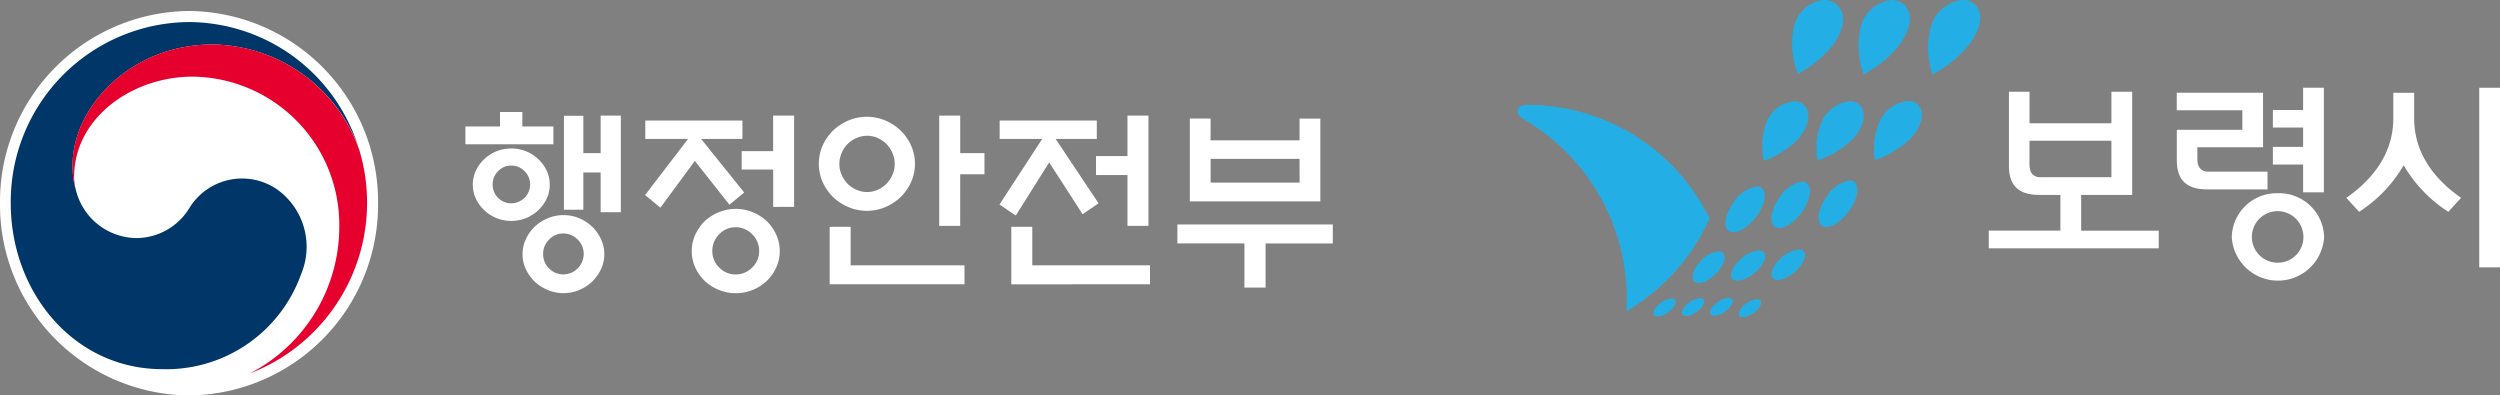
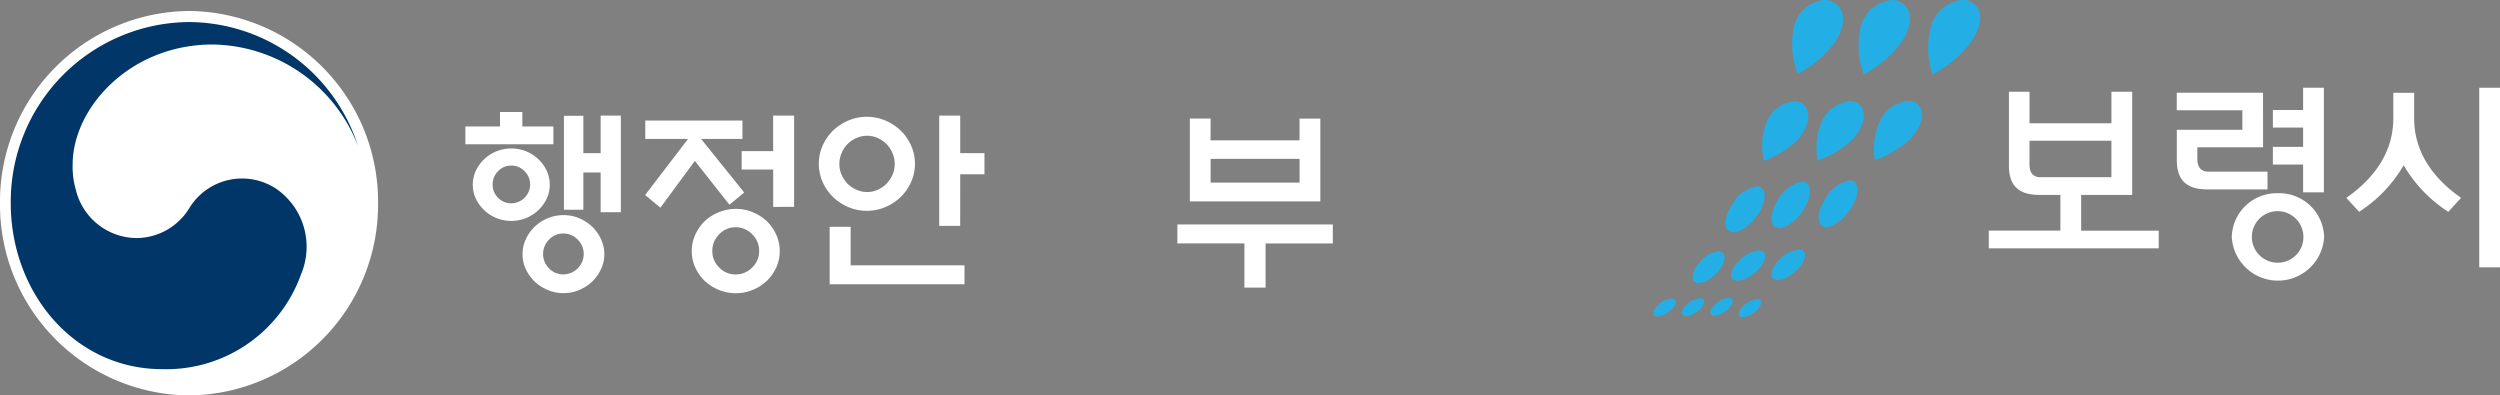
<svg xmlns="http://www.w3.org/2000/svg" xmlns:xlink="http://www.w3.org/1999/xlink" width="196" height="31" viewBox="0 0 196 31">
  <rect x="0" y="0" width="196" height="31" fill="#808080" stroke="none" />
  <defs>
    <clipPath id="clip-path">
      <rect id="crop" width="196" height="31" fill="none" />
    </clipPath>
    <clipPath id="clip-path-2">
      <rect id="사각형_50" data-name="사각형 50" width="196" height="31" transform="translate(0 0)" fill="none" />
    </clipPath>
    <clipPath id="clip-path-3">
      <path id="패스_495" data-name="패스 495" d="M136.857,23.827c-.448.339-.665.766-.48.952s.7.062,1.154-.278.663-.765.475-.953a.36.36,0,0,0-.26-.085,1.623,1.623,0,0,0-.889.364m-6.693-.058c-.449.34-.664.767-.479.952s.7.063,1.153-.278.663-.765.474-.952a.356.356,0,0,0-.26-.087,1.629,1.629,0,0,0-.888.364m2.235-.027c-.45.339-.666.768-.481.951s.7.063,1.153-.276.662-.766.476-.953a.358.358,0,0,0-.261-.087,1.621,1.621,0,0,0-.887.364m2.231-.028c-.449.341-.665.767-.48.952s.7.063,1.154-.279.663-.762.476-.95a.365.365,0,0,0-.263-.087,1.618,1.618,0,0,0-.887.363m-1.352-3.186c-.584.646-.76,1.359-.384,1.592s1.148-.1,1.735-.748.759-1.359.386-1.592a.545.545,0,0,0-.293-.074,2.257,2.257,0,0,0-1.443.822m3.146-.17c-.657.6-.9,1.294-.557,1.553s1.156-.017,1.815-.619.9-1.294.555-1.553a.57.57,0,0,0-.343-.1,2.469,2.469,0,0,0-1.469.716m3.131-.049c-.641.611-.874,1.31-.52,1.563s1.159-.036,1.793-.648.877-1.31.522-1.562a.566.566,0,0,0-.333-.092,2.4,2.4,0,0,0-1.461.739m-3.7-4.362c-.667.954-.778,1.943-.251,2.2s1.5-.3,2.164-1.254.779-1.945.252-2.209a.649.649,0,0,0-.3-.065,2.773,2.773,0,0,0-1.868,1.323m3.569-.323c-.642.974-.73,1.964-.2,2.211s1.49-.344,2.134-1.321.73-1.968.194-2.215a.646.646,0,0,0-.272-.056,2.747,2.747,0,0,0-1.858,1.381m3.712-.083c-.652.978-.748,1.968-.218,2.213s1.492-.351,2.143-1.33.75-1.971.216-2.215a.636.636,0,0,0-.27-.055,2.775,2.775,0,0,0-1.871,1.387m-4.7-5.781a5.158,5.158,0,0,0-.143,2.864,7.336,7.336,0,0,0,2.7-1.722c1.188-1.409.848-2.551.143-2.864a1.14,1.14,0,0,0-.461-.09,2.625,2.625,0,0,0-2.242,1.812m4.318-.02a5.162,5.162,0,0,0-.237,2.858,7.578,7.578,0,0,0,2.767-1.7c1.235-1.4.932-2.539.237-2.859a1.137,1.137,0,0,0-.47-.093,2.726,2.726,0,0,0-2.3,1.791m4.547-.031a5.168,5.168,0,0,0-.3,2.856,7.749,7.749,0,0,0,2.8-1.687c1.265-1.391.987-2.536.3-2.858a1.113,1.113,0,0,0-.473-.095,2.785,2.785,0,0,0-2.327,1.783m4-7.205a6.4,6.4,0,0,0,.218,3.346,9.07,9.07,0,0,0,2.962-2.454c1.4-2.011.654-3.1-.22-3.345a1.4,1.4,0,0,0-.378-.05,2.924,2.924,0,0,0-2.582,2.5m-10.71-.047a6.5,6.5,0,0,0,.357,3.348A8.345,8.345,0,0,0,143.8,3.4c1.315-1.986.529-3.086-.359-3.348a1.467,1.467,0,0,0-.41-.056,2.724,2.724,0,0,0-2.452,2.456M148.283,0A2.827,2.827,0,0,0,145.8,2.491a6.437,6.437,0,0,0,.313,3.341,8.654,8.654,0,0,0,2.9-2.44c1.345-2,.571-3.093-.313-3.342a1.4,1.4,0,0,0-.354-.05Z" fill="none" />
    </clipPath>
    <linearGradient id="linear-gradient" x1="-3.679" y1="1.022" x2="-3.65" y2="1.022" gradientUnits="objectBoundingBox">
      <stop offset="0" stop-color="#1e4383" />
      <stop offset="1" stop-color="#23afe5" />
    </linearGradient>
    <clipPath id="clip-path-4">
-       <path id="패스_496" data-name="패스 496" d="M119.5,9.371a16.239,16.239,0,0,1,8.039,14.073q0,.487-.029.968a16.177,16.177,0,0,0,6.523-7.278A15.91,15.91,0,0,0,119.8,8.217c-.963,0-1.1.691-.3,1.154" fill="none" />
-     </clipPath>
+       </clipPath>
    <linearGradient id="linear-gradient-2" x1="-7.743" y1="1.407" x2="-7.678" y2="1.407" xlink:href="#linear-gradient" />
  </defs>
  <g id="주최로고" clip-path="url(#clip-path)">
    <g id="그룹_136" data-name="그룹 136">
      <g id="그룹_135" data-name="그룹 135" clip-path="url(#clip-path-2)">
        <path id="패스_482" data-name="패스 482" d="M29.64,15.931A14.946,14.946,0,0,1,14.82,31,14.946,14.946,0,0,1,0,15.931,14.946,14.946,0,0,1,14.82.862,14.946,14.946,0,0,1,29.64,15.931" fill="#fff" />
        <path id="패스_483" data-name="패스 483" d="M21.771,14.881a4.845,4.845,0,0,0-6.957,1.483,4.882,4.882,0,0,1-4.084,2.3A4.939,4.939,0,0,1,5.976,15h0c-.006-.018-.01-.036-.014-.053s-.009-.041-.016-.063a6.465,6.465,0,0,1-.252-1.975c0-4.457,4.5-9.42,10.975-9.42a12.389,12.389,0,0,1,11.412,7.988c-.019-.051-.036-.1-.051-.152A14,14,0,0,0,14.808,1.729,14.085,14.085,0,0,0,.843,15.93c0,7.013,4.973,13.012,11.875,13.012A11.217,11.217,0,0,0,23.61,21.483a5.528,5.528,0,0,0-1.839-6.6" fill="#003668" />
-         <path id="패스_484" data-name="패스 484" d="M28.163,11.751a12.35,12.35,0,0,0-11.5-8.265c-6.476,0-10.975,4.963-10.975,9.42a6.492,6.492,0,0,0,.251,1.975,4.228,4.228,0,0,1-.127-1.013c0-4.641,4.571-7.858,9.269-7.858A11.614,11.614,0,0,1,26.6,17.719a12.935,12.935,0,0,1-7.035,11.567v0a14.336,14.336,0,0,0,8.6-17.538" fill="#e6002d" />
        <path id="패스_485" data-name="패스 485" d="M39.2,9.914V8.783h1.752V9.914h2.435v1.394h-6.9V9.914Zm3.9,4.568a2.529,2.529,0,0,1-.244,1.1,3.035,3.035,0,0,1-.655.9,3.15,3.15,0,0,1-.951.613,3.133,3.133,0,0,1-2.331,0,3.089,3.089,0,0,1-.951-.613,2.956,2.956,0,0,1-.657-.9,2.529,2.529,0,0,1-.244-1.1,2.583,2.583,0,0,1,.244-1.107,2.925,2.925,0,0,1,.657-.9,3.086,3.086,0,0,1,.951-.612,3.146,3.146,0,0,1,2.331,0,3.147,3.147,0,0,1,.951.612,3,3,0,0,1,.655.9,2.583,2.583,0,0,1,.244,1.107m-1.539-.014a1.434,1.434,0,0,0-.435-1.046,1.412,1.412,0,0,0-1.043-.441,1.393,1.393,0,0,0-1.036.441,1.452,1.452,0,0,0-.424,1.046,1.424,1.424,0,0,0,.424,1.037,1.4,1.4,0,0,0,1.036.434,1.484,1.484,0,0,0,1.478-1.471m5.818,5.467A2.716,2.716,0,0,1,47.12,21.1a3.368,3.368,0,0,1-.685.968,3.422,3.422,0,0,1-1.021.666,3.1,3.1,0,0,1-1.235.248,3.133,3.133,0,0,1-1.239-.248,3.362,3.362,0,0,1-1.029-.666,3.3,3.3,0,0,1-.686-.968,2.7,2.7,0,0,1-.258-1.168,2.757,2.757,0,0,1,.258-1.178,3.276,3.276,0,0,1,.686-.975,3.4,3.4,0,0,1,1.029-.667,3.15,3.15,0,0,1,1.239-.247,3.116,3.116,0,0,1,1.235.247,3.465,3.465,0,0,1,1.021.667,3.347,3.347,0,0,1,.685.975,2.773,2.773,0,0,1,.259,1.178m-1.616-.016a1.554,1.554,0,0,0-.471-1.13,1.526,1.526,0,0,0-1.128-.48,1.5,1.5,0,0,0-1.119.48,1.577,1.577,0,0,0-.465,1.13,1.55,1.55,0,0,0,.465,1.123,1.518,1.518,0,0,0,1.119.473,1.613,1.613,0,0,0,1.6-1.6m-.029-3.469H44.212V9.077h1.523v2.928H47.09V9.062h1.584v7.575H47.09V13.522H45.734Z" fill="#fff" />
        <path id="패스_486" data-name="패스 486" d="M50.591,10.891V9.451h7.616v1.44H54.964l3.38,4.2-1.157.96-2.711-3.438-2.7,3.67-1.2-.991,3.365-4.4Zm10.541,8.8a3.02,3.02,0,0,1-.274,1.277,3.5,3.5,0,0,1-.73,1.045,3.609,3.609,0,0,1-1.105.712,3.443,3.443,0,0,1-1.332.263,3.494,3.494,0,0,1-1.34-.263,3.56,3.56,0,0,1-1.112-.712,3.5,3.5,0,0,1-.731-1.045,3.035,3.035,0,0,1-.274-1.277,3.079,3.079,0,0,1,.274-1.286,3.494,3.494,0,0,1,.731-1.054,3.555,3.555,0,0,1,1.112-.71,3.457,3.457,0,0,1,1.34-.264,3.407,3.407,0,0,1,1.332.264,3.6,3.6,0,0,1,1.105.71,3.491,3.491,0,0,1,.73,1.054,3.064,3.064,0,0,1,.274,1.286m-1.614-.016a1.793,1.793,0,0,0-.549-1.309,1.775,1.775,0,0,0-1.294-.55,1.752,1.752,0,0,0-1.288.55,1.809,1.809,0,0,0-.541,1.309,1.779,1.779,0,0,0,.541,1.3,1.76,1.76,0,0,0,1.288.542,1.783,1.783,0,0,0,1.294-.542,1.763,1.763,0,0,0,.549-1.3m1.1-3.453V13.291H58.147V11.85h2.467V9.063h1.645v7.154Z" fill="#fff" />
        <path id="패스_487" data-name="패스 487" d="M71.732,12.842a3.459,3.459,0,0,1-.3,1.425,3.872,3.872,0,0,1-.815,1.177,4.035,4.035,0,0,1-1.2.79,3.743,3.743,0,0,1-2.909,0,4,4,0,0,1-1.2-.79,3.837,3.837,0,0,1-.815-1.177,3.566,3.566,0,0,1,0-2.851,3.833,3.833,0,0,1,.815-1.176,4,4,0,0,1,1.2-.79,3.743,3.743,0,0,1,2.909,0,4.035,4.035,0,0,1,1.2.79,3.868,3.868,0,0,1,.815,1.176,3.464,3.464,0,0,1,.3,1.426m-5.042,4.94V20.8h8.926v1.487H65.046V17.781Zm3.457-4.924a2.105,2.105,0,0,0-.175-.852,2.5,2.5,0,0,0-.464-.712,2.529,2.529,0,0,0-.692-.473,1.99,1.99,0,0,0-.832-.177,2.023,2.023,0,0,0-.837.177,2.139,2.139,0,0,0-1.165,1.186,2.122,2.122,0,0,0-.175.852,2.073,2.073,0,0,0,.175.844,2.482,2.482,0,0,0,.464.7,2.41,2.41,0,0,0,.7.473,2.008,2.008,0,0,0,.837.178,1.975,1.975,0,0,0,.832-.178,2.463,2.463,0,0,0,.692-.473,2.525,2.525,0,0,0,.464-.7,2.057,2.057,0,0,0,.175-.844m5.133,4.848H73.635V9.063h1.646v2.943h1.9v1.656h-1.9Z" fill="#fff" />
-         <path id="패스_488" data-name="패스 488" d="M78.373,10.891V9.451h7.615v1.44H82.76l3.365,5.048-1.25.852-2.619-4.058L79.637,16.9l-1.279-.867,3.349-5.14Zm.914,11.4V17.781h1.644V20.8h9.23v1.487Zm9.106-4.583V13.723H85.928V12.236h2.465V9.063h1.646v8.642Z" fill="#fff" />
        <path id="패스_489" data-name="패스 489" d="M92.307,17.6h12.185v1.486h-5.27V22.55h-1.66V19.081H92.307Zm2.6-6.6h6.977v-1.7h1.631v6.49H93.283V9.294h1.629Zm6.977,1.455H94.912v1.859h6.977Z" fill="#fff" />
        <path id="패스_490" data-name="패스 490" d="M157.5,13V7.191h1.613V9.665h6.422V7.191h1.628v8.094h-4v2.8h6.081V19.47H155.919V18.081h5.616v-2.8h-1.656c-1.736,0-2.38-.844-2.38-2.287m2.464.9h5.571V11.036h-6.422v1.9c0,.638.327.963.852.963" fill="#fff" />
        <path id="패스_491" data-name="패스 491" d="M178.194,8.624h2.37V6.879h1.627v8.2h-1.627V12.9h-2.37V11.515h2.37V10h-2.37Z" fill="#fff" />
        <path id="패스_492" data-name="패스 492" d="M178.589,15.147a3.528,3.528,0,0,0-3.619,3.428,3.626,3.626,0,0,0,7.241,0,3.529,3.529,0,0,0-3.623-3.428m0,5.449a2.021,2.021,0,1,1,2-2.021,2.008,2.008,0,0,1-2,2.021" fill="#fff" />
        <rect id="사각형_49" data-name="사각형 49" width="1.626" height="14.079" transform="translate(194.373 6.88)" fill="#fff" />
        <path id="패스_493" data-name="패스 493" d="M187.635,7.273V9.278c0,2.381-1.206,4.5-3.681,6.234l1,1.094a10.762,10.762,0,0,0,3.494-3.651,10.777,10.777,0,0,0,3.5,3.651l1-1.094c-2.473-1.729-3.678-3.853-3.678-6.234V7.273Z" fill="#fff" />
        <path id="패스_494" data-name="패스 494" d="M177.421,7.27h-6.764V8.644H175.8v1.53h-5.138v2.389c0,1.443.643,2.286,2.377,2.286h4.735V13.46h-4.65c-.525,0-.852-.326-.852-.963v-.951h5.153Z" fill="#fff" />
      </g>
    </g>
    <g id="그룹_138" data-name="그룹 138">
      <g id="그룹_137" data-name="그룹 137" clip-path="url(#clip-path-3)">
        <rect id="사각형_51" data-name="사각형 51" width="34.143" height="35.461" transform="translate(119.222 19.307) rotate(-61.573)" fill="url(#linear-gradient)" />
      </g>
    </g>
    <g id="그룹_140" data-name="그룹 140">
      <g id="그룹_139" data-name="그룹 139" clip-path="url(#clip-path-4)">
        <rect id="사각형_52" data-name="사각형 52" width="15.33" height="16.196" transform="translate(118.701 8.217)" fill="url(#linear-gradient-2)" />
      </g>
    </g>
  </g>
</svg>